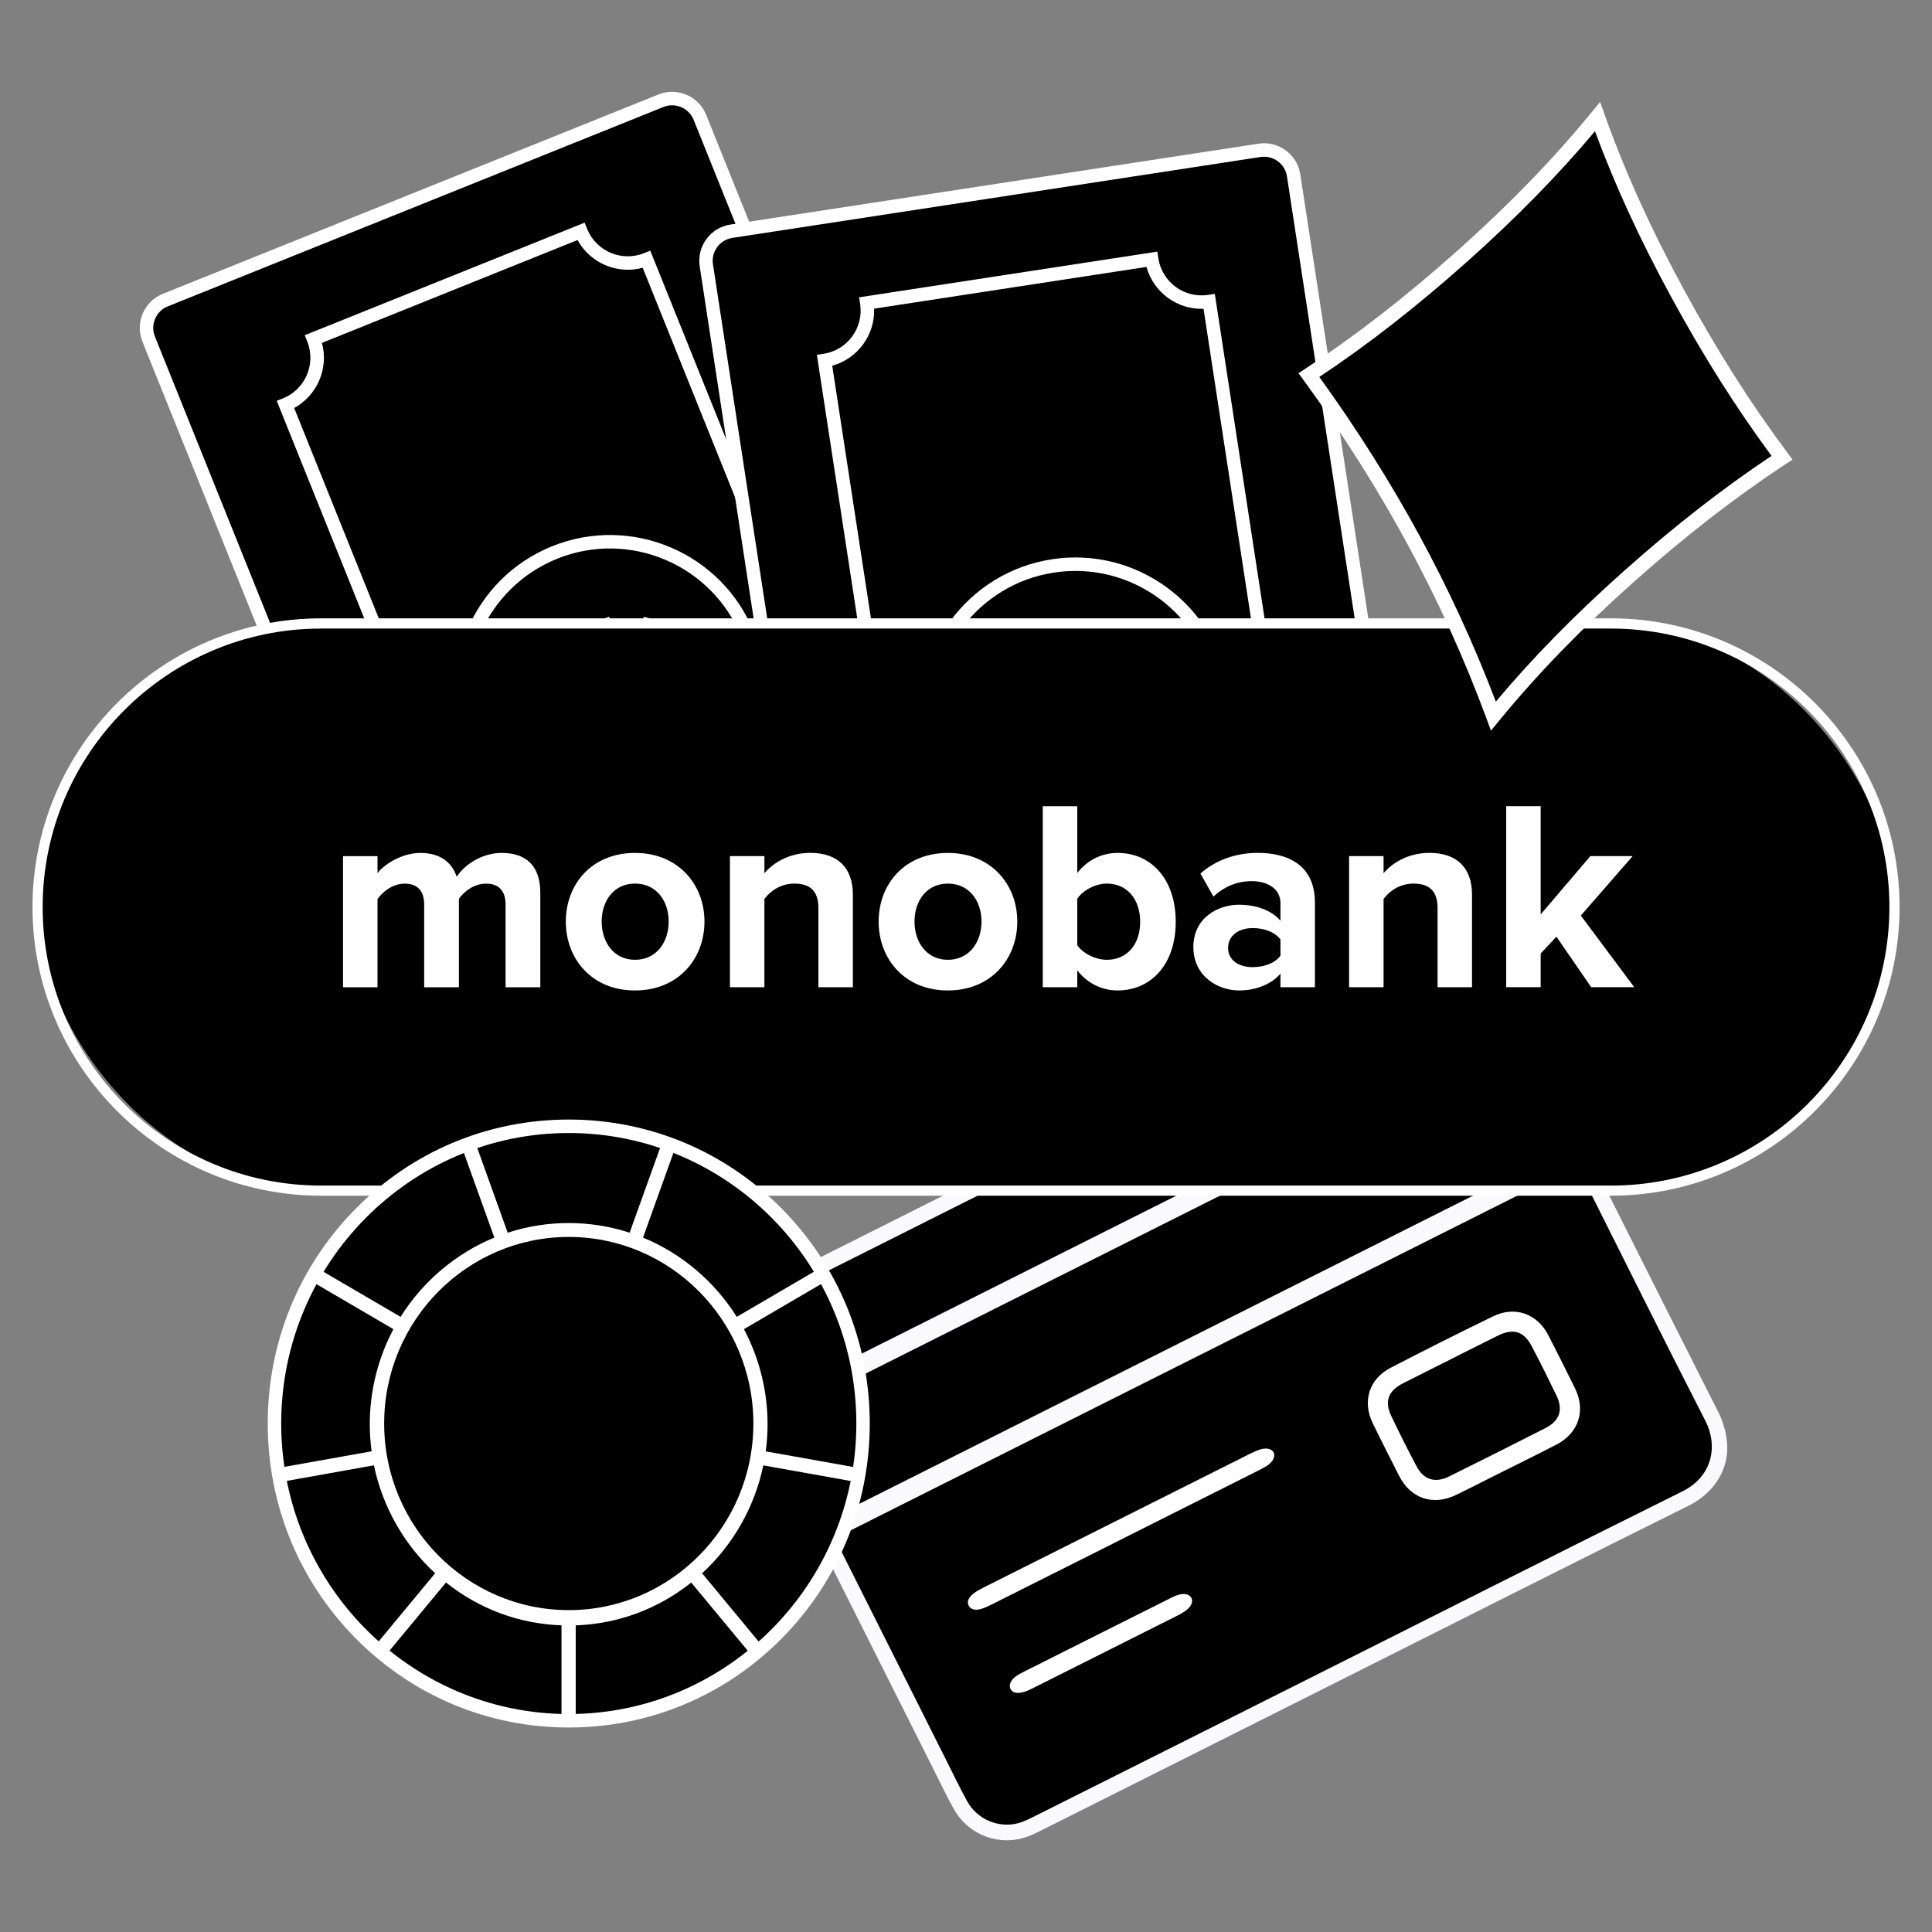
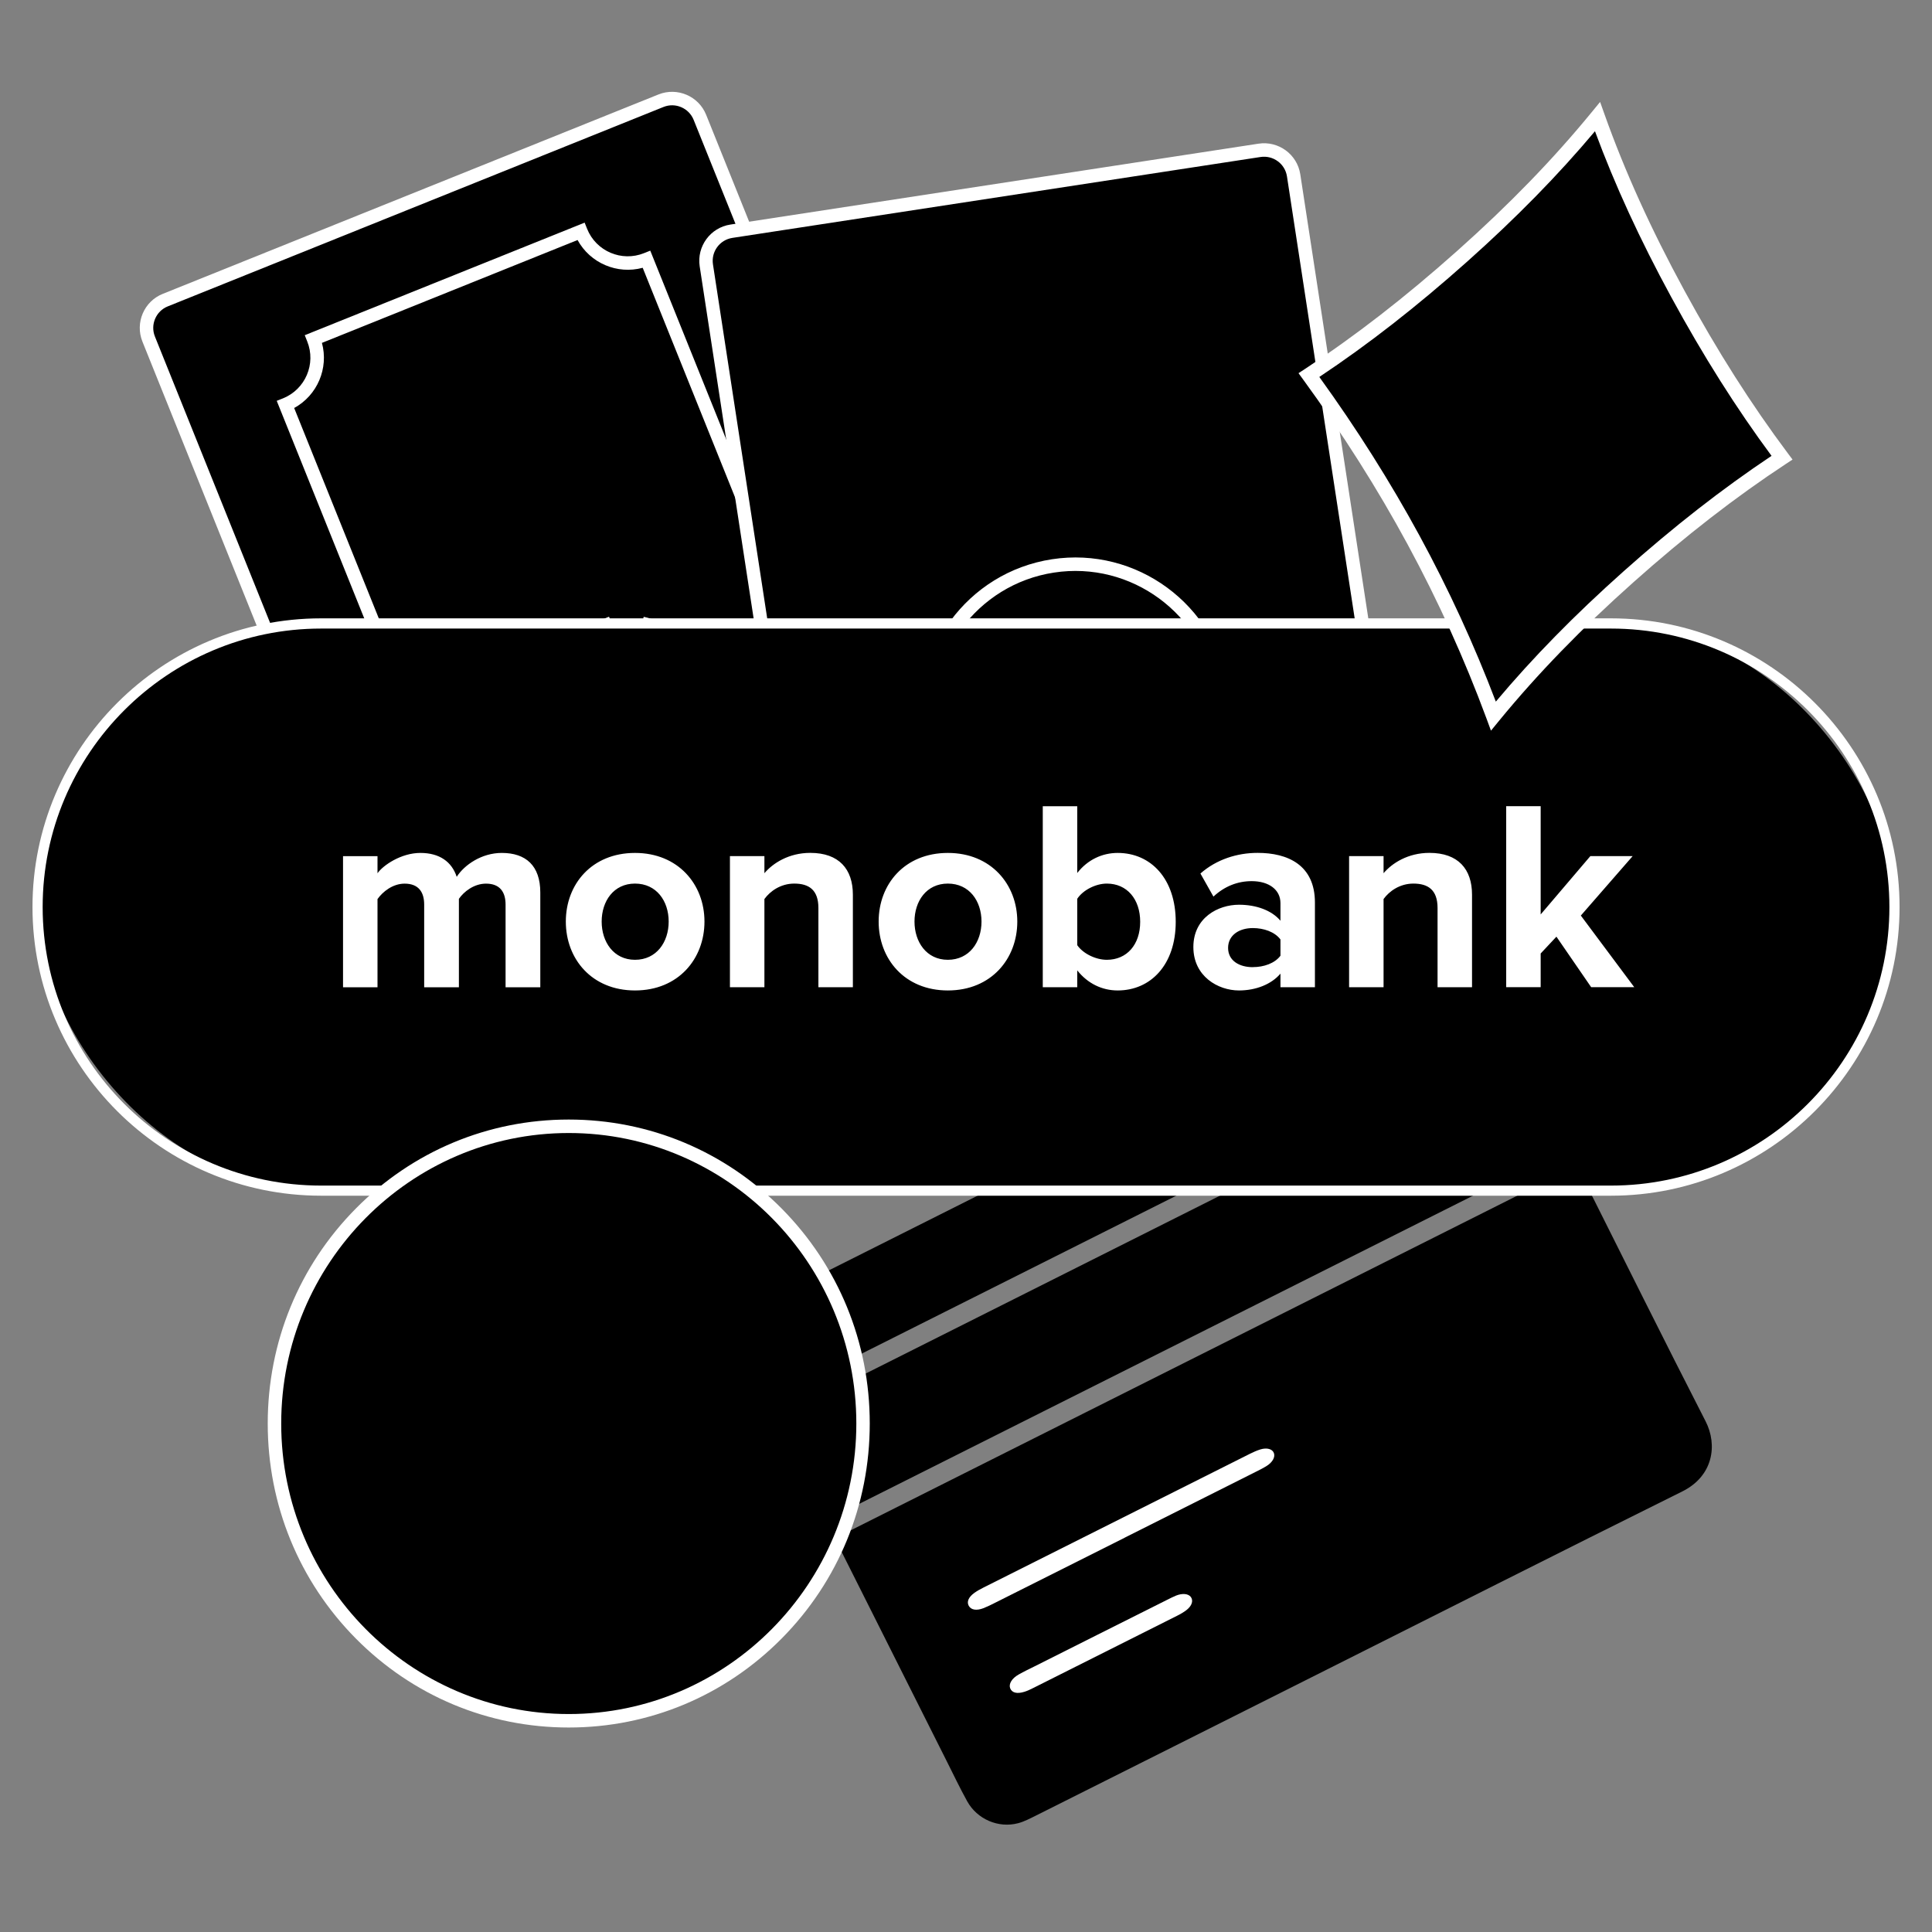
<svg xmlns="http://www.w3.org/2000/svg" id="Layer_2" width="380" height="380" viewBox="0 0 380 380">
  <rect x="0" y="0" width="380" height="380" fill="#808080" stroke="none" />
  <defs>
    <style>.cls-1,.cls-2{fill:#fff;}.cls-2{fill-rule:evenodd;}.cls-3{fill:none;}.cls-4{fill:#fafafc;}</style>
  </defs>
  <g id="_Шар_1">
    <rect class="cls-3" width="380" height="380" />
    <path d="M209.62,201.95L138.78,25.87c-1.83-4.56-7.01-6.77-11.57-4.93L35.3,57.91c-4.56,1.83-6.77,7.01-4.93,11.57l60.71,150.92c2.57.3,5.14.62,7.71.95,1.36.17,2.73.33,4.09.48,15.93.05,31.85-.23,47.77-.7,12.84-.38,25.68-.87,38.54-1.37l15.5-6.24c4.56-1.83,6.77-7.01,4.93-11.57Z" />
    <path class="cls-1" d="M211.97,204.25L138.89,22.58c-1.48-3.69-5.69-5.48-9.38-4L32.01,57.8c-3.69,1.48-5.48,5.69-4,9.38l61.57,153.06c1,.11,1.99.23,2.99.34L30.47,66.19c-.94-2.33.2-5,2.53-5.93l97.5-39.22c2.33-.94,4.99.2,5.93,2.53l73.08,181.68c.94,2.33-.2,5-2.53,5.93l-21.72,8.74c2.61-.1,5.22-.2,7.84-.3l14.87-5.98c3.69-1.48,5.48-5.69,4-9.38Z" />
    <path d="M129.2,221.63c2.5-.04,5-.08,7.5-.14l36.9-14.84c-3.09-7.69.63-16.42,8.32-19.51l-52.86-131.4c-7.69,3.09-16.42-.63-19.51-8.32l-43.17,17.37c3.09,7.69-.63,16.42-8.32,19.51l52.86,131.4c6.84-2.75,14.5-.1,18.28,5.93Z" />
    <path class="cls-1" d="M112.85,221.82l.46-.19c2.24-.9,4.65-.78,6.7.13,1.5-.02,3-.03,4.5-.05-2.79-2.82-6.96-4.03-10.93-2.95L57.86,80.25c4.55-2.48,6.82-7.81,5.46-12.81l50.28-20.23c2.48,4.55,7.81,6.82,12.81,5.46l55.72,138.51c-4.55,2.48-6.82,7.81-5.46,12.81l-43.67,17.57c2.5-.05,5-.11,7.5-.17l39.54-15.91-.49-1.23c-1.77-4.4.37-9.42,4.77-11.19l1.23-.49L127.9,49.3l-1.23.49c-4.4,1.77-9.42-.37-11.19-4.77l-.49-1.23-55.05,22.14.49,1.23c1.77,4.4-.37,9.42-4.77,11.19l-1.23.49,57.52,142.98c.3,0,.59,0,.89,0Z" />
    <circle cx="119.99" cy="135.72" r="29.16" />
-     <path class="cls-1" d="M91.71,147.09c-6.27-15.6,1.31-33.39,16.91-39.66,15.6-6.27,33.39,1.31,39.66,16.9,6.27,15.6-1.31,33.39-16.91,39.66-15.6,6.27-33.39-1.31-39.66-16.91ZM145.82,125.33c-5.73-14.24-21.98-21.17-36.22-15.44-14.24,5.73-21.17,21.98-15.44,36.22,5.73,14.24,21.98,21.17,36.22,15.44,14.24-5.73,21.17-21.98,15.44-36.22Z" />
    <path class="cls-1" d="M123.67,140.24l-4.78-2.67,4.67,11.6-3.53,1.42-6.05-15.04c-1.16-.7-2.33-.92-3.5-.45-2.02.81-2.47,2.85-1.32,5.71.98,2.44,3,4.06,6.11,4.77l-1.25,5.88c-4.88-.96-8.64-4.73-10.37-9.02-2.27-5.63-1.27-10.91,3.19-12.7,1.43-.58,3.15-.68,4.73-.14l-1.86-4.63,3.53-1.42,2.97,7.39,4.82,2.75-4.6-11.43,3.53-1.42,6.02,14.96c1.45.69,2.57.82,3.67.38,1.76-.71,2.38-2.82,1.4-5.25-.95-2.36-3.1-3.83-5.94-4.35l1.24-5.68c4.85.88,8.37,4.05,10.09,8.34,2.33,5.8.83,10.8-3.29,12.45-1.51.61-3.23.71-4.66.31l1.79,4.46-3.53,1.42-3.08-7.65Z" />
    <path d="M103.34,142.56c-2.44-6.06-1.08-11.34,3.37-13.13,1.35-.54,2.88-.66,4.29-.34l-1.73-4.31,4.15-1.67,3.05,7.59,3.89,2.22-4.37-10.86,4.15-1.67,6.09,15.15c1.33.62,2.32.71,3.29.32,1.63-.65,2.11-2.59,1.22-4.82-.88-2.19-2.85-3.63-5.7-4.15l-.34-.06,1.38-6.32.31.06c4.73.86,8.5,3.97,10.34,8.54,2.34,5.82.91,11.12-3.47,12.88-1.36.55-2.87.71-4.24.47l1.68,4.18-4.15,1.67-3.16-7.85-3.86-2.15,4.44,11.04-4.15,1.67-6.13-15.25c-1.11-.65-2.13-.77-3.11-.37-2.32.93-1.9,3.39-1.14,5.28.95,2.37,2.93,3.9,5.88,4.57l.32.07-1.39,6.52-.32-.06c-4.62-.91-8.69-4.44-10.61-9.22ZM110.13,125.15l2.01,4.99-.68-.23c-1.44-.48-3.07-.43-4.5.14-4.09,1.65-5.3,6.58-3.01,12.27,1.79,4.46,5.53,7.78,9.8,8.75l1.12-5.24c-3-.75-5.03-2.4-6.03-4.89-1.22-3.03-.67-5.26,1.5-6.14,1.2-.48,2.47-.32,3.79.48l.09.06,5.97,14.84,2.92-1.17-4.89-12.16,5.7,3.18,3,7.45,2.92-1.17-1.92-4.77.65.18c1.37.38,3.03.27,4.45-.3,4.03-1.62,5.3-6.56,3.11-12.02-1.71-4.25-5.17-7.18-9.53-8.08l-1.1,5.03c2.86.61,4.93,2.19,5.86,4.48,1.03,2.56.38,4.9-1.58,5.69-1.17.47-2.38.35-3.93-.39l-.12-.06-5.94-14.77-2.92,1.17,4.83,12.01-5.74-3.28-2.89-7.19-2.92,1.17Z" />
-     <path class="cls-4" d="M317.23,236.57c-.76-1.52-2.58-5.14-3.34-6.66-4.48-8.88-8.97-17.77-13.45-26.65l-1.11-2.21c-.47-.93-.9-1.86-1.34-2.78-1.07-2.28-2.14-4.56-3.53-6.69-2.86-4.37-8.91-6.07-14.07-3.96-.94.39-1.83.83-2.62,1.22l-125.95,63.24h0s-1.36.69-1.36.69c-.46.23-.96.5-1.44.78-4.93,2.85-7.3,8.5-5.65,13.43.85,2.53,2.1,4.84,3.32,7.08.55,1,1.05,1.92,1.52,2.87,3.97,8.1,7.94,16.19,11.91,24.29l23.35,46.5c.35.69.69,1.39,1.04,2.09.97,1.95,1.97,3.98,3.07,5.96,2.66,4.81,8.2,7.19,13.48,5.79,1.28-.34,2.44-.89,3.51-1.43l.56-.28c11.63-5.83,23.27-11.67,34.9-17.51l19.34-9.71c6.58-3.3,13.16-6.61,19.73-9.92l2.47-1.24c5.75-2.89,11.51-5.79,17.26-8.68,12.96-6.51,23.58-11.81,33.42-16.7,2.21-1.1,5.52-3.52,6.89-7.64,1.42-4.26-.08-8.36-.95-10.27-7.01-13.85-13.99-27.71-20.95-41.59Z" />
    <path d="M164.21,302.56c48.7-24.45,97.2-48.8,145.96-73.28.35.69.68,1.35,1,2,8.08,16.1,16.08,32.24,24.3,48.27,2.38,4.65,1.52,10.77-4.59,13.8-24.35,12.08-48.61,24.35-72.9,36.54-18.08,9.08-36.15,18.16-54.24,27.22-1.13.56-2.27,1.17-3.48,1.49-3.88,1.03-8.07-.77-10.03-4.32-1.44-2.6-2.71-5.28-4.05-7.94-6.95-13.84-13.9-27.68-20.85-41.52l-1.13-2.26Z" />
    <path d="M298.36,205.85c3.36,6.7,6.66,13.26,10.02,19.96-48.64,24.42-97.18,48.79-145.84,73.22-3.36-6.69-6.65-13.25-10.02-19.96,48.65-24.42,97.18-48.79,145.84-73.22Z" />
    <path d="M150.94,275.55c-1.62-3.24-3.57-6.25-4.68-9.54-1.26-3.77.82-7.82,4.29-9.83.66-.38,1.34-.72,2.01-1.06,42.19-21.19,84.39-42.37,126.58-63.55.79-.4,1.58-.79,2.4-1.13,3.61-1.48,8.24-.45,10.37,2.81,1.85,2.82,3.11,6.02,4.69,9.17-48.59,24.4-97.13,48.77-145.67,73.14Z" />
-     <path class="cls-1" d="M270.02,279.98c1.6,3.25,3.29,6.63,5.18,10.32,2.28,4.47,6.68,5.93,11.2,3.73,2.25-1.09,4.48-2.22,6.71-3.35l2.94-1.48.11-.05c1.02-.51,2.05-1.02,3.07-1.53,2.29-1.14,4.66-2.32,6.96-3.52,4.28-2.23,5.74-6.63,3.63-10.95-1.61-3.3-3.33-6.73-5.26-10.48-2.23-4.34-6.61-5.85-10.9-3.76-6.72,3.27-13.49,6.67-20.13,10.11-4.25,2.2-5.65,6.61-3.5,10.98ZM273.61,278.43c-1.32-2.79-.56-4.87,2.32-6.34,2.22-1.13,4.44-2.25,6.67-3.36l2.81-1.41,2.79-1.41c2.12-1.06,4.23-2.13,6.35-3.18,3.1-1.54,5.18-.9,6.73,2.07,1.74,3.32,3.37,6.58,4.86,9.68,1.35,2.83.62,4.99-2.18,6.41-3.12,1.59-6.27,3.18-9.41,4.76-3.19,1.6-6.39,3.2-9.55,4.76-2.71,1.34-4.97.65-6.36-1.96-1.73-3.26-3.42-6.63-5.03-10.02Z" />
    <path class="cls-1" d="M221.25,302.43c-8.59,4.31-17.17,8.62-25.76,12.93-.68.34-1.36.68-2.06.95-1.38.53-2.43.34-2.88-.45-.45-.8-.07-1.73,1.12-2.58.55-.39,1.17-.73,1.79-1.04,17.45-8.77,34.91-17.54,52.37-26.29.67-.34,1.38-.65,2.08-.87,1.32-.4,2.39-.06,2.66.75.26.77-.27,1.76-1.4,2.48-.68.43-1.43.81-2.16,1.17-8.58,4.32-17.17,8.63-25.76,12.94Z" />
    <path class="cls-1" d="M215.73,321.6c4.62-2.32,9.25-4.65,13.88-6.96.56-.28,1.13-.57,1.71-.81,1.26-.5,2.39-.38,2.89.26.54.7.26,1.72-.82,2.57-.56.44-1.24.83-1.91,1.16-9.41,4.74-18.83,9.47-28.26,14.19-.56.28-1.14.56-1.72.74-1.49.47-2.49.19-2.82-.71-.3-.85.32-1.91,1.67-2.68,1.04-.59,2.13-1.11,3.2-1.64,4.06-2.04,8.12-4.08,12.18-6.12Z" />
    <path d="M285.84,268.16c3.05-1.53,6.09-3.07,9.14-4.59,2.6-1.29,4.16-.85,5.48,1.66,1.67,3.19,3.29,6.4,4.84,9.65,1.13,2.38.59,3.97-1.76,5.17-6.3,3.21-12.62,6.38-18.96,9.52-2.25,1.11-3.95.61-5.11-1.56-1.75-3.29-3.42-6.62-5.01-9.98-1.11-2.35-.5-3.88,1.9-5.1,3.15-1.61,6.32-3.18,9.47-4.76Z" />
    <path d="M164.76,220.82c39.21-1.31,78.49-3.38,117.73-3.21l-27.6-180.13c-.74-4.86-5.28-8.19-10.14-7.45l-97.93,15c-4.86.74-8.19,5.28-7.45,10.14l25.38,165.64Z" />
    <path class="cls-1" d="M163.43,220.86c.89-.03,1.78-.06,2.66-.09l-25.86-168.78c-.38-2.49,1.33-4.82,3.82-5.2l103.88-15.91c2.49-.38,4.82,1.33,5.2,3.82l28.02,182.9c.89,0,1.79,0,2.68,0l-28.08-183.31c-.6-3.93-4.29-6.63-8.22-6.03l-103.88,15.91c-3.93.6-6.63,4.29-6.03,8.22l25.81,168.46Z" />
    <path d="M196.75,219.64c16.88-.65,33.76-1.28,50.65-1.67.54-6.78,5.65-12.55,12.67-13.63l-21.45-140c-8.19,1.25-15.84-4.37-17.1-12.56l-46,7.05c1.25,8.19-4.37,15.84-12.56,17.1l21.45,140c4.64-.71,9.11.79,12.34,3.71Z" />
-     <path class="cls-1" d="M189.62,219.91c-1.06-.29-2.18-.44-3.32-.4l-22.61-147.58c5-1.38,8.42-6.04,8.24-11.22l53.57-8.21c1.38,5,6.04,8.42,11.22,8.24l22.61,147.58c-4.45,1.23-7.65,5.07-8.17,9.56.89-.02,1.78-.04,2.67-.05.57-3.6,3.4-6.59,7.19-7.17l1.31-.2-23.39-152.66-1.31.2c-4.69.72-9.08-2.51-9.8-7.2l-.2-1.31-58.65,8.99.2,1.31c.72,4.69-2.51,9.08-7.2,9.8l-1.31.2,23.03,150.34c1.97-.07,3.94-.15,5.9-.22Z" />
    <circle cx="211.52" cy="140.13" r="29.16" />
    <path class="cls-1" d="M181.38,144.75c-2.55-16.62,8.9-32.2,25.52-34.75,16.62-2.55,32.2,8.9,34.75,25.52,2.55,16.62-8.9,32.2-25.52,34.75-16.62,2.55-32.2-8.9-34.75-25.52ZM239.03,135.92c-2.32-15.17-16.56-25.63-31.73-23.3-15.17,2.32-25.63,16.56-23.3,31.73,2.32,15.17,16.56,25.63,31.73,23.3,15.17-2.32,25.63-16.56,23.3-31.73Z" />
    <path class="cls-1" d="M214.06,145.38l-4.05-3.69,1.89,12.36-3.76.58-2.46-16.03c-.97-.95-2.05-1.43-3.3-1.24-2.15.33-3.06,2.21-2.59,5.26.4,2.6,1.99,4.64,4.86,6.04l-2.56,5.44c-4.53-2.05-7.33-6.58-8.03-11.15-.92-6,1.26-10.91,6.01-11.64,1.53-.23,3.22.06,4.64.94l-.75-4.93,3.76-.58,1.21,7.88,4.06,3.78-1.87-12.18,3.76-.58,2.44,15.94c1.25,1,2.32,1.39,3.48,1.21,1.88-.29,2.96-2.2,2.56-4.8-.38-2.51-2.14-4.43-4.79-5.59l2.5-5.24c4.52,1.97,7.22,5.86,7.92,10.43.95,6.18-1.66,10.7-6.05,11.37-1.61.25-3.31-.05-4.61-.76l.73,4.75-3.76.58-1.25-8.15Z" />
    <path d="M193.74,142.99c-.99-6.46,1.54-11.29,6.28-12.02,1.44-.22,2.96.02,4.26.65l-.7-4.59,4.42-.68,1.24,8.09,3.28,3.05-1.77-11.57,4.42-.68,2.47,16.14c1.16.9,2.1,1.22,3.13,1.06,1.73-.27,2.65-2.04,2.29-4.42-.36-2.34-1.95-4.18-4.6-5.34l-.31-.14,2.79-5.84.29.13c4.41,1.92,7.37,5.81,8.12,10.68.95,6.2-1.65,11.03-6.32,11.75-1.44.22-2.95.03-4.24-.51l.68,4.45-4.42.68-1.28-8.36-3.27-2.98,1.8,11.76-4.42.68-2.49-16.24c-.93-.88-1.9-1.23-2.94-1.07-2.47.38-2.62,2.86-2.31,4.88.39,2.52,1.96,4.47,4.68,5.79l.29.14-2.84,6.03-.3-.13c-4.29-1.94-7.44-6.31-8.22-11.4ZM204.33,127.59l.81,5.31-.61-.38c-1.29-.8-2.89-1.13-4.41-.89-4.36.67-6.66,5.19-5.73,11.26.73,4.75,3.61,8.84,7.55,10.76l2.28-4.85c-2.75-1.42-4.35-3.48-4.75-6.14-.49-3.23.55-5.28,2.87-5.63,1.28-.2,2.48.25,3.58,1.33l.08.08,2.42,15.81,3.11-.48-1.98-12.96,4.82,4.4,1.22,7.94,3.11-.48-.78-5.08.59.32c1.25.68,2.89.95,4.4.72,4.29-.66,6.66-5.18,5.77-11-.69-4.53-3.4-8.17-7.44-10.04l-2.22,4.65c2.65,1.25,4.3,3.26,4.68,5.7.42,2.73-.75,4.85-2.84,5.17-1.24.19-2.4-.2-3.74-1.28l-.1-.08-2.41-15.74-3.11.48,1.96,12.79-4.84-4.51-1.17-7.66-3.11.48Z" />
    <rect x="7.38" y="122.63" width="365.24" height="111.55" rx="55.78" ry="55.78" />
    <path class="cls-1" d="M316.84,235.18H63.16c-31.31,0-56.77-25.47-56.77-56.78s25.47-56.78,56.77-56.78h253.69c31.31,0,56.77,25.47,56.77,56.78s-25.47,56.78-56.77,56.78ZM63.16,123.63c-30.2,0-54.77,24.57-54.77,54.78s24.57,54.78,54.77,54.78h253.69c30.2,0,54.77-24.57,54.77-54.78s-24.57-54.78-54.77-54.78H63.16Z" />
    <path d="M111.87,337.24c-31.33,0-56.67-25.61-56.67-57.25s25.35-57.25,56.67-57.25,56.67,25.61,56.67,57.25-25.35,57.25-56.67,57.25Z" />
    <path class="cls-1" d="M153.75,237.71c-11.18-11.29-26.05-17.51-41.89-17.51s-30.71,6.22-41.88,17.51c-11.17,11.29-17.32,26.3-17.32,42.28s6.15,30.99,17.32,42.28c11.18,11.29,26.05,17.51,41.88,17.51s30.71-6.22,41.89-17.51c11.17-11.28,17.32-26.3,17.32-42.28s-6.15-30.99-17.32-42.28ZM168.43,279.99c0,31.5-25.37,57.14-56.56,57.14s-56.56-25.63-56.56-57.14,25.37-57.14,56.56-57.14,56.56,25.63,56.56,57.14Z" />
-     <path class="cls-1" d="M150.61,285.45c.24-1.79.36-3.58.36-5.32,0-6.52-1.61-12.98-4.65-18.7l15.44-9.03-.11-.2c-.4-.73-.78-1.4-1.16-2.03l-.12-.2-15.46,9.04c-4.37-6.98-10.9-12.5-18.44-15.59l6.1-16.98-.21-.08c-.77-.3-1.49-.57-2.2-.81l-.22-.07-6.1,16.98c-7.77-2.54-16.22-2.54-23.98,0l-6.1-16.98-.22.07c-.7.24-1.42.51-2.2.81l-.21.08,6.1,16.98c-7.54,3.09-14.07,8.61-18.44,15.59l-15.46-9.04-.12.2c-.38.63-.76,1.29-1.16,2.03l-.11.2,15.44,9.03c-3.04,5.72-4.65,12.18-4.65,18.7,0,1.74.12,3.53.36,5.32l-17.53,3.13.48,2.76,17.51-3.13c1.67,8.1,5.93,15.62,12.04,21.23l-11.36,13.71.17.15c.56.5,1.15.99,1.79,1.51l.18.15,11.35-13.7c6.55,5.22,14.4,8.13,22.72,8.42v17.78h.23c.39.01.78.02,1.17.02s.78,0,1.17-.01h.23v-17.78c8.32-.3,16.17-3.21,22.72-8.42l11.21,13.52.15.18.18-.15c.63-.51,1.23-1.02,1.79-1.51l.17-.15-11.36-13.71c6.1-5.61,10.37-13.13,12.03-21.23l17.51,3.13.4-2.24.08-.52-17.53-3.13ZM148.18,279.99c0,20.23-16.29,36.7-36.31,36.7s-36.31-16.46-36.31-36.7,16.29-36.7,36.31-36.7,36.31,16.46,36.31,36.7Z" />
    <path d="M293.73,140.84c-8.96-24.18-21.14-46.29-36.28-67.07,10.75-7.05,20.68-14.94,30.16-23.38,9.47-8.44,18.39-17.4,26.61-27.44,4.35,12.22,9.72,23.68,15.78,34.83,6.07,11.15,12.76,21.93,20.5,32.25-10.76,7.08-20.7,14.96-30.18,23.4-9.47,8.44-18.4,17.41-26.59,27.41Z" />
    <path class="cls-1" d="M293.25,143.7l-.88-2.39c-8.71-23.52-20.52-45.35-36.1-66.72l-.87-1.19,1.24-.81c9.91-6.5,19.72-14.11,29.99-23.26,10.25-9.13,18.9-18.06,26.45-27.28l1.64-2,.87,2.44c4.01,11.26,9.14,22.58,15.69,34.62,6.51,11.96,13.18,22.45,20.39,32.08l.9,1.2-1.25.82c-10,6.58-19.82,14.2-30.01,23.28-10.24,9.12-18.89,18.04-26.44,27.25l-1.61,1.97ZM259.49,74.14c14.79,20.49,26.17,41.42,34.72,63.86,7.26-8.65,15.5-17.05,25.13-25.63,9.87-8.8,19.41-16.24,29.1-22.71-6.96-9.41-13.42-19.64-19.73-31.23-6.16-11.32-11.08-22.02-15-32.62-7.26,8.65-15.5,17.05-25.13,25.64-9.95,8.87-19.48,16.3-29.1,22.7Z" />
    <path class="cls-2" d="M106.27,194.17v-18.62c0-5.28-2.83-7.79-7.58-7.79-3.95,0-7.36,2.35-8.86,4.7-.96-2.94-3.36-4.7-7.15-4.7s-7.36,2.45-8.43,4v-3.36h-6.78v25.78h6.78v-17.34c1.01-1.44,2.99-3.04,5.34-3.04,2.77,0,3.84,1.71,3.84,4.11v16.28h6.83v-17.4c.96-1.39,2.94-2.99,5.34-2.99,2.77,0,3.84,1.71,3.84,4.11v16.28h6.83ZM124.9,194.81c-8.49,0-13.61-6.19-13.61-13.55s5.12-13.5,13.61-13.5,13.66,6.19,13.66,13.5-5.12,13.55-13.66,13.55ZM124.9,188.78c4.22,0,6.62-3.47,6.62-7.52s-2.4-7.47-6.62-7.47-6.56,3.47-6.56,7.47,2.35,7.52,6.56,7.52ZM167.75,194.17v-18.2c0-5.02-2.72-8.22-8.38-8.22-4.22,0-7.36,2.03-9.02,4v-3.36h-6.78v25.78h6.78v-17.34c1.12-1.55,3.2-3.04,5.87-3.04,2.88,0,4.75,1.23,4.75,4.8v15.58h6.78ZM186.43,194.81c-8.49,0-13.61-6.19-13.61-13.55s5.12-13.5,13.61-13.5,13.66,6.19,13.66,13.5-5.12,13.55-13.66,13.55ZM186.43,188.78c4.22,0,6.62-3.47,6.62-7.52s-2.4-7.47-6.62-7.47-6.56,3.47-6.56,7.47,2.35,7.52,6.56,7.52ZM211.88,185.9c1.12,1.65,3.63,2.88,5.82,2.88,3.95,0,6.56-2.99,6.56-7.47s-2.61-7.52-6.56-7.52c-2.19,0-4.7,1.28-5.82,2.99v9.13ZM211.88,194.17h-6.78v-35.59h6.78v13.13c2.03-2.61,4.91-3.95,7.95-3.95,6.56,0,11.42,5.12,11.42,13.55s-4.91,13.5-11.42,13.5c-3.1,0-5.92-1.39-7.95-3.95v3.31ZM258.63,194.17h-6.78v-2.67c-1.76,2.08-4.8,3.31-8.16,3.31-4.11,0-8.97-2.77-8.97-8.54s4.86-8.32,8.97-8.32c3.42,0,6.46,1.12,8.16,3.15v-3.47c0-2.61-2.24-4.32-5.66-4.32-2.77,0-5.34,1.01-7.52,3.04l-2.56-4.54c3.15-2.77,7.2-4.06,11.26-4.06,5.87,0,11.26,2.35,11.26,9.77,0,0,0,16.65,0,16.65ZM246.41,190.22c2.19,0,4.32-.75,5.44-2.24v-3.2c-1.12-1.49-3.26-2.24-5.44-2.24-2.67,0-4.86,1.39-4.86,3.9s2.19,3.79,4.86,3.79ZM289.53,194.17v-18.2c0-5.02-2.72-8.22-8.38-8.22-4.22,0-7.36,2.03-9.02,4v-3.36h-6.78v25.78h6.78v-17.34c1.12-1.55,3.2-3.04,5.87-3.04,2.88,0,4.75,1.23,4.75,4.8v15.58h6.78ZM321.44,194.17l-10.51-14.09,10.19-11.69h-8.32l-9.77,11.47v-21.29h-6.78v35.59h6.78v-6.62l3.1-3.31,6.83,9.93s8.49,0,8.49,0Z" />
  </g>
</svg>